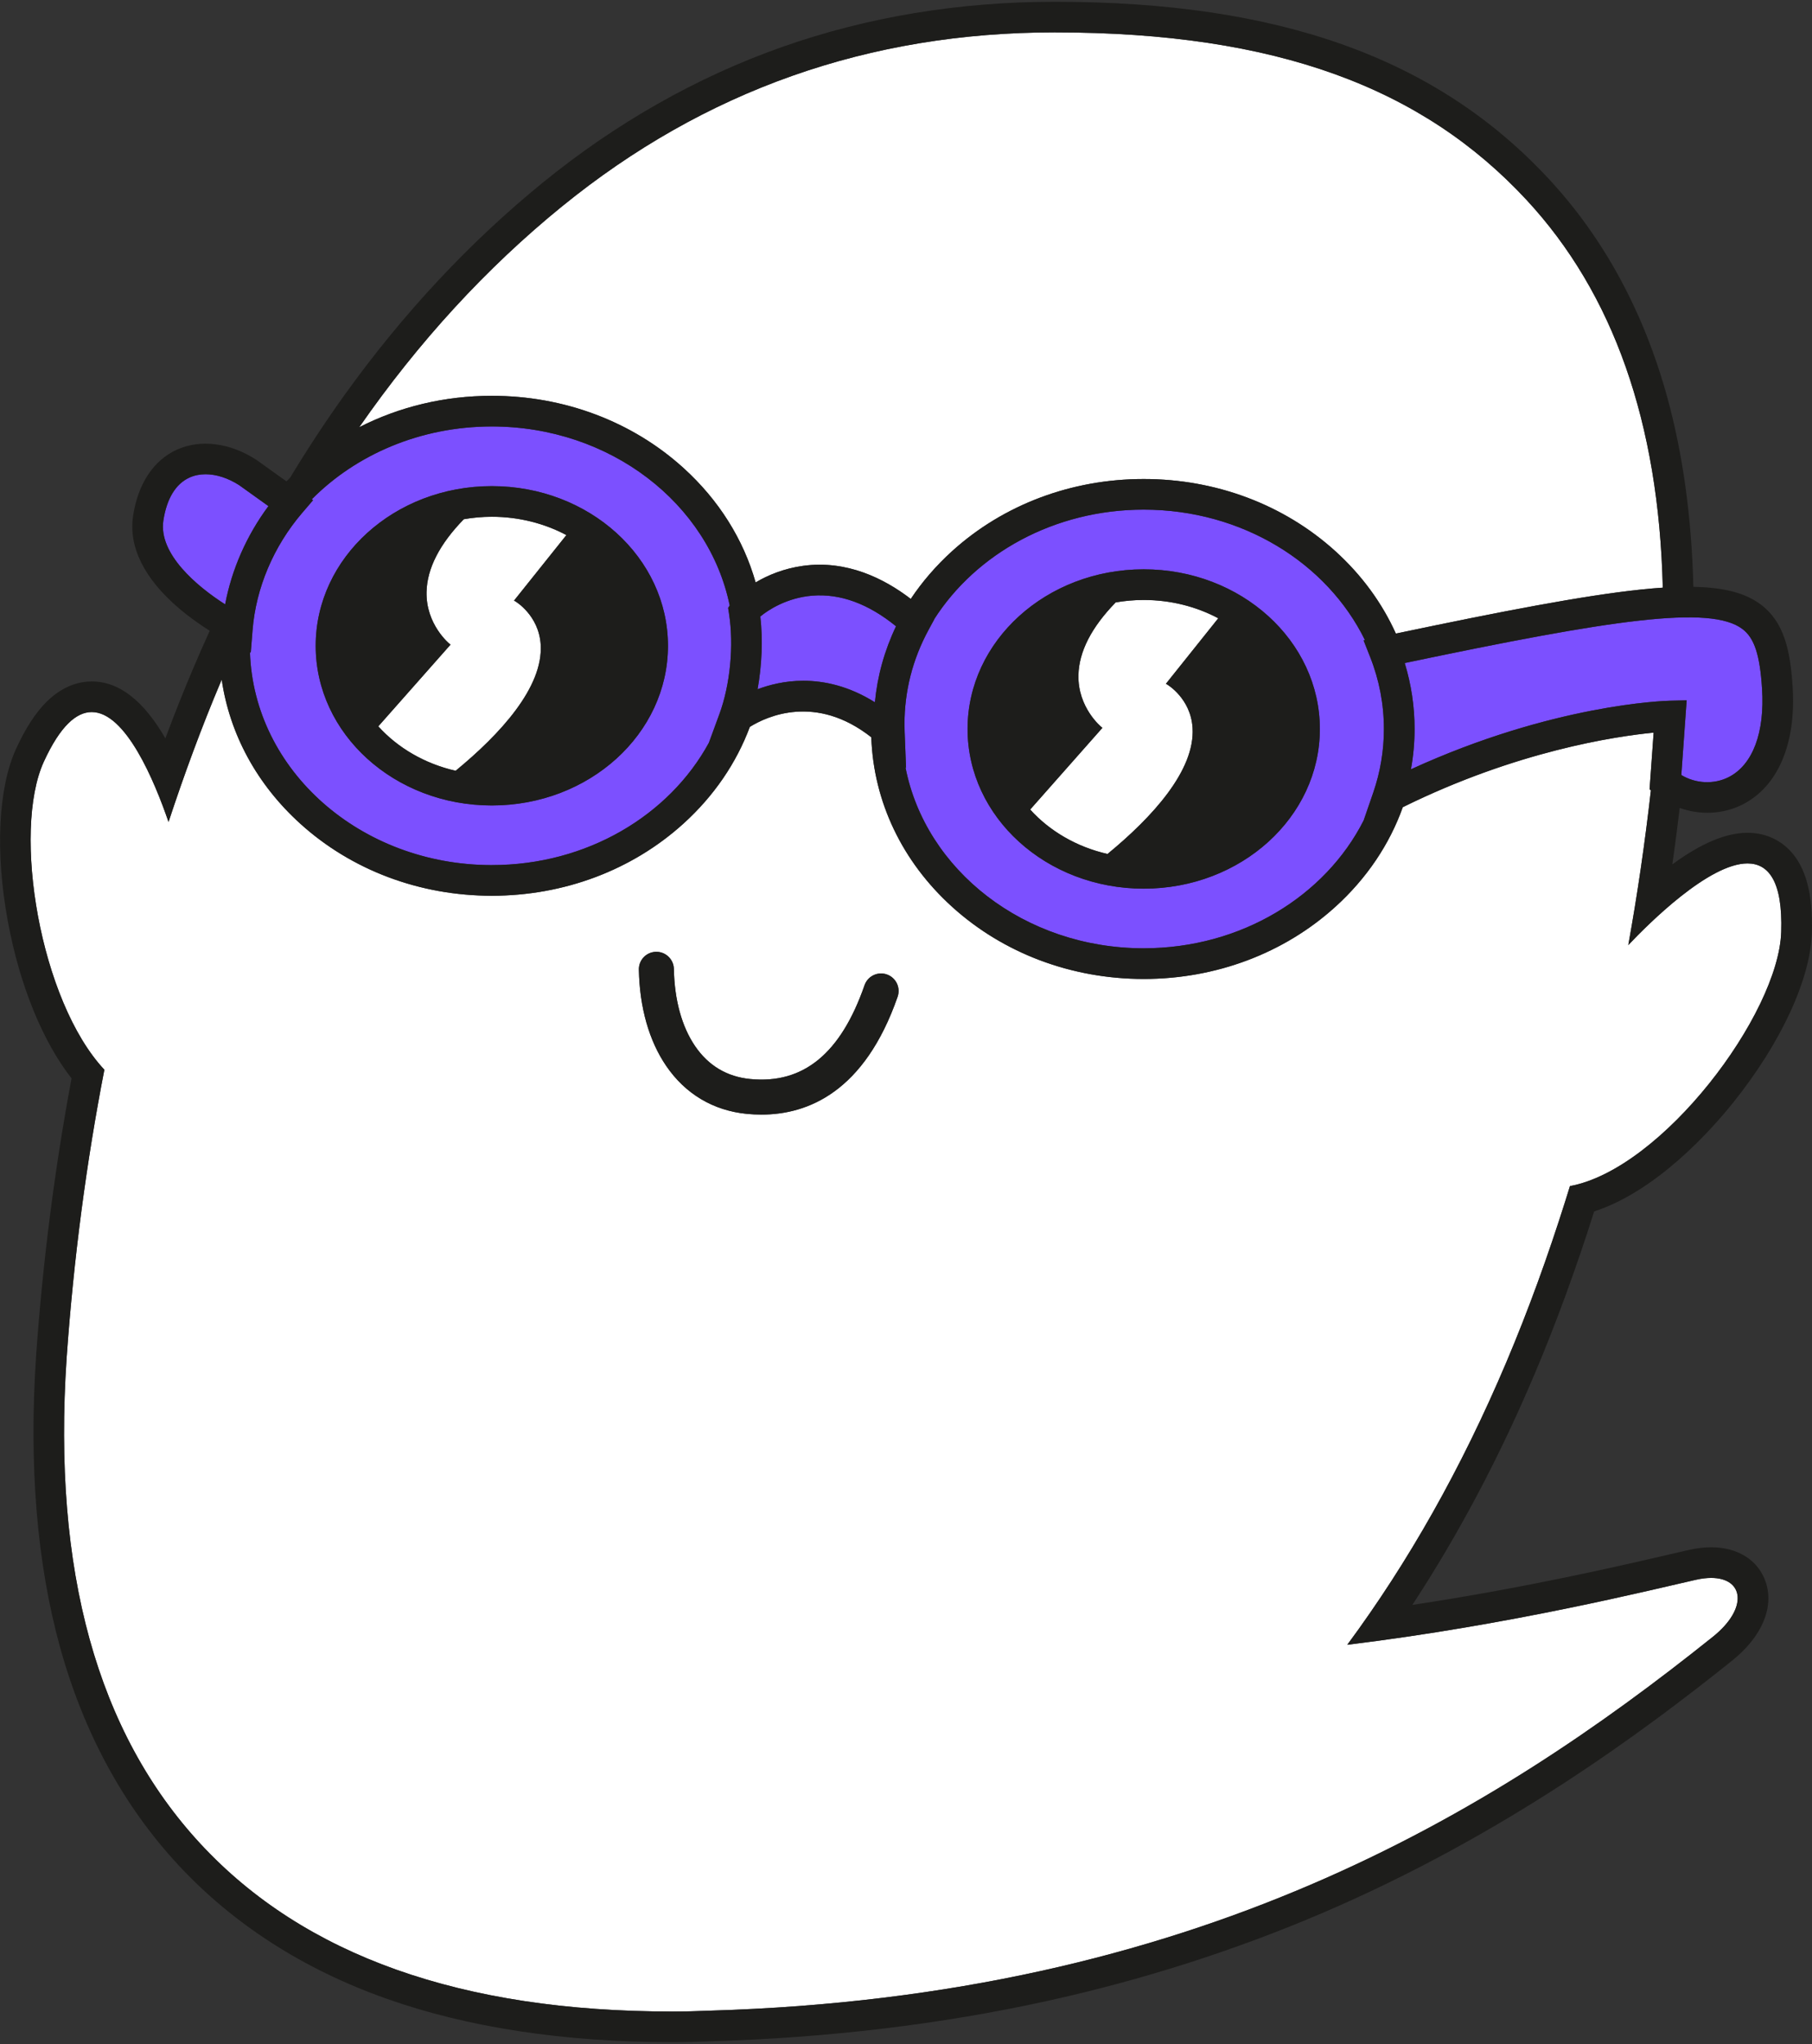
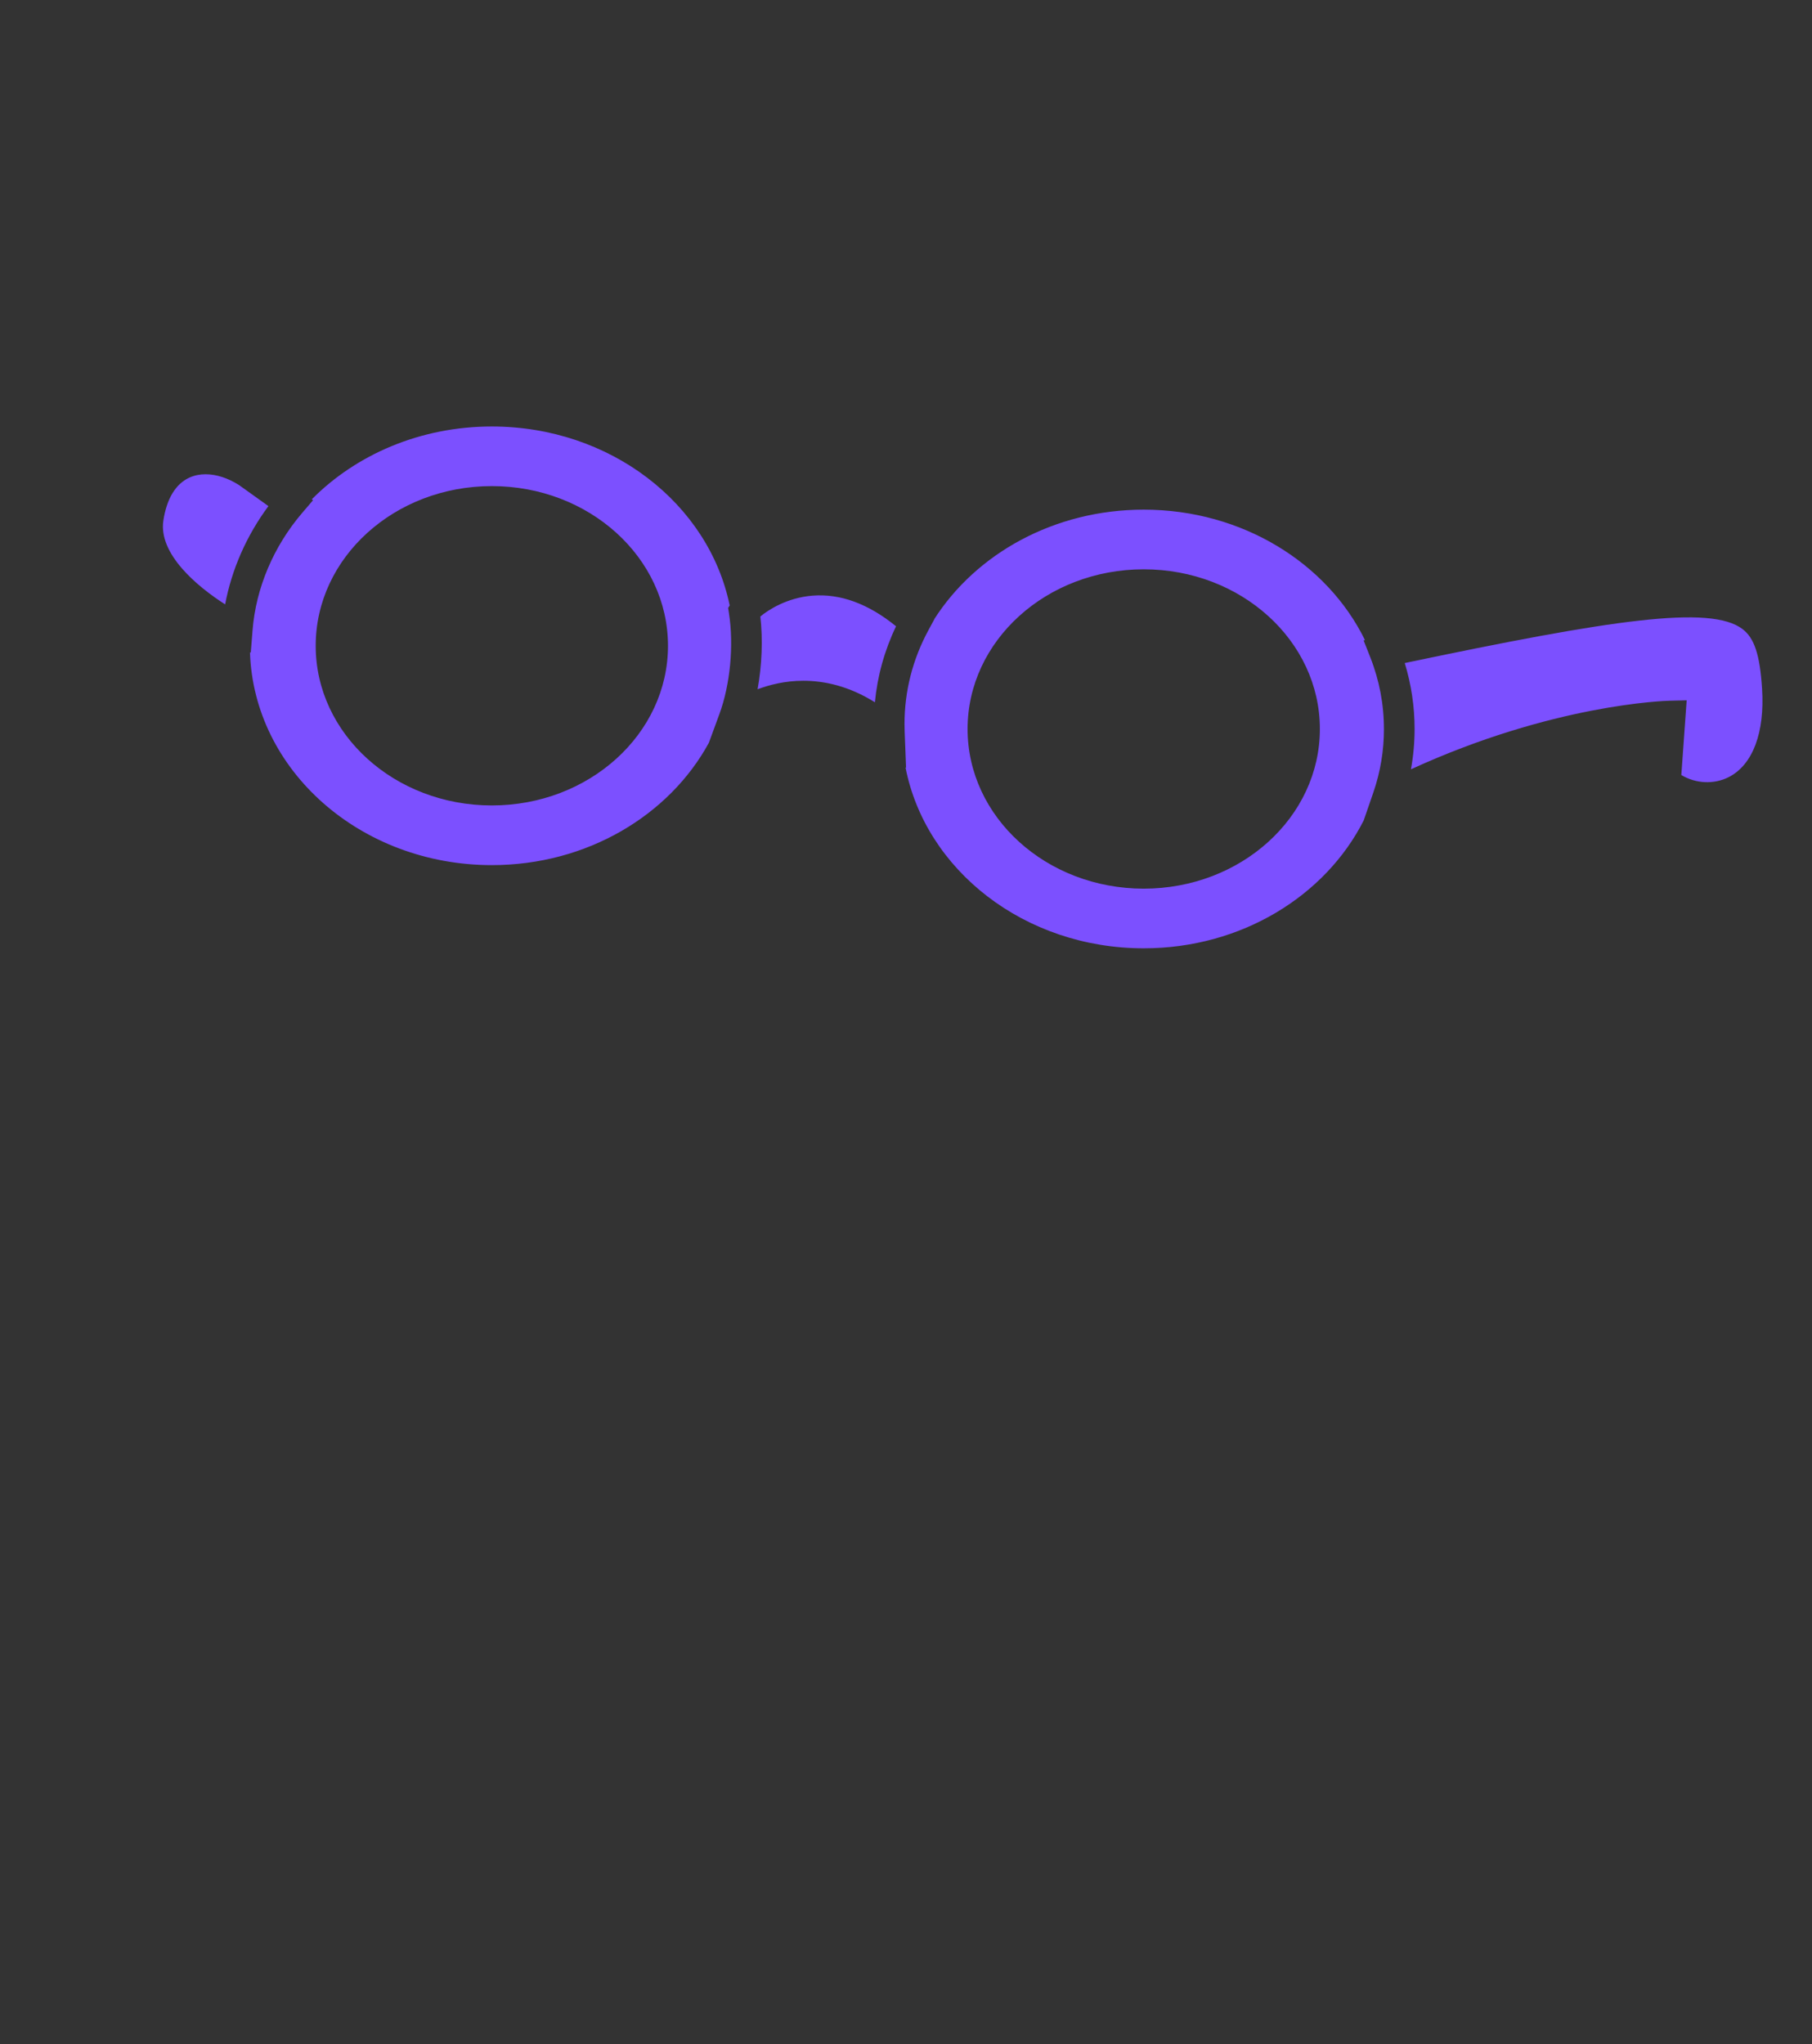
<svg xmlns="http://www.w3.org/2000/svg" width="828" height="934" viewBox="0 0 828 934" fill="none">
  <rect x="0" y="0" width="828" height="934" fill="#333333" stroke="none" />
  <path d="M632.39 333.1C632.39 321.85 630.29 310.83 626.15 300.33L623.11 292.62L623.73 292.49C606.54 257.38 567.74 232.88 522.63 232.88C481.73 232.88 446.02 253.01 426.9 282.94L426.94 282.98L424.33 287.8C417.02 301.28 413.32 315.78 413.32 330.89C413.32 332.06 413.34 333.23 413.39 334.38L414.03 350.86L413.77 350.63C422.91 397.62 468.18 433.32 522.64 433.32C567.24 433.32 605.66 409.38 623.14 374.91L627.54 362.15C630.77 352.79 632.4 343.02 632.4 333.11L632.39 333.1ZM522.63 406.06C478.18 406.06 442.14 373.4 442.14 333.1C442.14 292.8 478.18 260.14 522.63 260.14C567.08 260.14 603.12 292.8 603.12 333.1C603.12 373.4 567.08 406.06 522.63 406.06ZM333.13 280.38L332.72 277.79L333.43 276.66C323.88 230.12 278.86 194.88 224.74 194.88C192.07 194.88 162.71 207.73 142.47 228.16L143.05 228.57L138.06 234.4C124.98 249.7 116.94 268.72 115.41 287.94L114.59 298.22L114.23 298.05C115.96 352.03 164.77 395.31 224.74 395.31C268.24 395.31 305.86 372.54 323.91 339.43L328.73 326.3C333.66 312.89 335.39 294.87 333.12 280.39L333.13 280.38ZM224.75 368.04C180.3 368.04 144.26 335.38 144.26 295.08C144.26 254.78 180.3 222.12 224.75 222.12C269.2 222.12 305.24 254.78 305.24 295.08C305.24 335.38 269.2 368.04 224.75 368.04ZM355.4 312.28C352.04 312.97 348.95 313.91 346.18 314.95C348.16 304.01 348.64 292.22 347.44 281.71C350.95 278.77 359.55 273.12 371.22 272.18C383.95 271.16 396.79 275.86 409.45 286.17C404.17 297.24 400.94 308.87 399.79 320.9C387.88 313.44 376.6 311.07 367.1 311.07C362.8 311.07 358.87 311.55 355.4 312.27V312.28ZM796.24 287.44C801.67 291.56 804.18 299.19 805.18 314.63C806.48 334.75 800.93 349.5 789.95 355.09C783.18 358.53 774.85 358.09 768.29 354.14L770.73 320.01L763.04 320.19C760.75 320.24 709.59 321.78 644.74 351.53C645.84 345.46 646.4 339.3 646.4 333.1C646.4 322.84 644.89 312.74 641.9 302.97C736.51 283.11 781.57 276.3 796.24 287.44V287.44ZM74.65 237.87C76.17 227.84 80.31 221.04 86.63 218.2C88.85 217.2 91.32 216.71 93.94 216.71C98.82 216.71 104.18 218.41 109.29 221.69C114.52 225.45 119.21 228.8 122.66 231.26C112.69 244.69 105.88 260.17 102.88 276.16C89.94 267.92 72.35 253.05 74.65 237.87V237.87Z" fill="#7C50FF" />
-   <path d="M256.851 94.31C321.991 41.31 397.051 14.8 482.031 14.8C583.531 14.8 650.151 40.29 697.491 91.27C737.251 134.08 758.021 193.17 759.821 268.52C756.671 268.73 753.341 269.02 749.831 269.39C723.391 272.16 685.861 279.42 637.851 289.51C631.581 275.57 622.271 262.79 610.211 251.86C586.751 230.59 555.641 218.88 522.631 218.88C489.621 218.88 458.511 230.59 435.051 251.86C427.731 258.5 421.421 265.82 416.181 273.67C403.931 264.27 386.911 255.85 367.031 258.55C358.201 259.75 350.831 262.84 345.291 266.14C339.731 246.49 328.491 228.5 312.321 213.84C288.861 192.57 257.751 180.86 224.741 180.86C203.201 180.86 182.471 185.85 164.151 195.22C191.331 156.1 222.231 122.45 256.841 94.29L256.851 94.31ZM715.501 548.12C707.481 573.6 698.511 598.4 688.381 622.35C667.841 670.9 643.531 713.87 615.651 751.56L615.911 751.52C690.821 742.36 754.541 726.46 774.951 721.86C777.511 721.28 779.841 721.01 781.921 721.01C796.871 721.01 798.971 734.89 782.681 747.93C681.741 828.73 546.351 912.21 324.311 918.75C318.651 918.99 312.961 919.14 307.211 919.14C210.901 919.14 139.091 893.64 91.751 842.66C44.411 791.68 23.961 717.63 30.441 620.52C33.681 574.79 39.501 530.94 47.691 488.79C18.271 457.36 5.431 379.85 20.051 348C27.581 331.6 34.991 325.36 41.921 325.36C57.491 325.36 70.611 356.93 77.011 375.59C84.211 353.72 92.091 332.33 100.861 311.59C101.011 311.24 101.161 310.89 101.311 310.54C104.951 335.43 117.361 358.37 137.161 376.32C160.621 397.59 191.731 409.3 224.741 409.3C257.751 409.3 288.861 397.59 312.321 376.32C326.241 363.7 336.501 348.62 342.641 332.13C350.471 327.28 372.831 316.96 398.141 336.88C399.171 366.23 412.181 393.61 435.051 414.34C458.511 435.61 489.621 447.32 522.631 447.32C555.641 447.32 586.751 435.61 610.211 414.34C624.501 401.39 634.941 385.83 641.011 368.83C693.061 343.14 738.161 336.46 755.631 334.76L753.781 360.64L754.381 361.14C751.651 385.23 748.211 408.8 744.051 431.85C753.261 422.1 780.871 394.53 798.521 394.53C808.061 394.53 814.691 402.58 813.931 425.86C812.711 463.5 759.551 534.17 717.401 541.97C716.771 544.03 716.131 546.07 715.481 548.12H715.501ZM405.241 445.25C401.071 443.8 396.511 446 395.061 450.18C384.201 481.41 367.111 495.42 342.811 493.04C332.191 492 323.721 486.94 317.631 478.01C311.561 469.12 308.211 456.93 307.931 442.75C307.841 438.33 304.191 434.83 299.781 434.91C295.361 435 291.851 438.65 291.941 443.06C292.281 460.36 296.591 475.57 304.421 487.03C313.181 499.87 325.921 507.45 341.251 508.96C343.411 509.17 345.651 509.29 347.941 509.29C369.161 509.29 395.051 498.93 410.181 455.43C411.631 451.26 409.431 446.7 405.251 445.25H405.241ZM544.951 332.52C544.091 319.07 533.411 312.8 533.301 312.74L532.771 312.44L556.701 282.5C546.731 277.2 535.071 274.14 522.621 274.14C518.241 274.14 513.961 274.53 509.821 275.25C498.751 286.61 493.031 297.75 492.801 308.5C492.481 323.39 503.221 332.14 503.331 332.22L503.761 332.56L470.751 369.9C479.631 379.72 491.951 386.98 506.091 390.2C526.321 373.57 546.201 352.07 544.951 332.51V332.52ZM247.071 294.5C246.211 281.05 235.531 274.78 235.421 274.72L234.891 274.42L258.821 244.48C248.851 239.18 237.191 236.12 224.741 236.12C220.361 236.12 216.081 236.51 211.941 237.23C200.871 248.59 195.151 259.73 194.911 270.48C194.591 285.37 205.331 294.12 205.441 294.2L205.871 294.54L172.861 331.88C181.741 341.7 194.061 348.96 208.201 352.18C228.431 335.55 248.311 314.05 247.061 294.49L247.071 294.5Z" fill="white" />
-   <path d="M728.47 553.55C757.18 544.17 782.01 516.26 791.95 503.86C813.79 476.61 827.24 447.62 827.93 426.32C828.51 408.53 825.19 396.16 817.79 388.51C812.74 383.3 806.08 380.54 798.53 380.54C788.72 380.54 777.45 385.26 764.19 394.96C765.41 386.42 766.52 377.82 767.55 369.19C776.87 372.53 787.4 372.12 796.3 367.59C812.5 359.35 820.82 339.72 819.15 313.75C818.07 297.03 815.2 284.27 804.7 276.31C797.77 271.05 788.04 268.41 773.79 268.15C773.01 236.52 769.01 207.45 761.81 181.34C751.04 142.3 732.85 108.8 707.74 81.76C656.47 26.53 584.74 0.81 482.02 0.81C438.14 0.81 396.19 7.77 357.33 21.49C318.46 35.22 281.67 56.07 248.01 83.46C214.63 110.62 184.22 143.18 157.61 180.24C148.94 192.32 140.6 205 132.6 218.22C132.03 218.8 131.46 219.38 130.9 219.96C127.42 217.48 122.66 214.08 117.32 210.24L117.04 210.05C105.15 202.33 91.63 200.61 80.89 205.44C70.18 210.26 63.04 221.03 60.81 235.78C58.67 249.92 65.97 264.56 81.94 278.1C86.8 282.23 91.75 285.65 95.83 288.23C93.15 294.13 90.53 300.1 87.97 306.15C83.69 316.26 79.58 326.62 75.57 337.38C65.48 319.95 54.35 311.39 41.93 311.38C36.81 311.38 29.1 312.98 21.39 320.58C16.3 325.6 11.71 332.66 7.34 342.18C-0.85 360.03 -2.25 389.54 3.61 421.12C9.01 450.23 19.46 475.84 32.7 492.76C24.99 533.88 19.54 576.5 16.49 619.54V619.6C13.15 669.5 16.84 714.26 27.43 752.63C38.2 791.66 56.4 825.17 81.5 852.2C106.61 879.24 138.55 899.78 176.44 913.22C213.69 926.44 257.69 933.15 307.22 933.15C312.8 933.15 318.56 933.02 324.83 932.75C378.44 931.17 430.12 924.97 478.43 914.34C522.03 904.75 564.42 891.2 604.43 874.06C687.51 838.48 750.95 791.27 791.44 758.86C805.15 747.89 810.88 734.34 806.76 722.63C803.33 712.85 794.04 707.01 781.92 707.01C778.75 707.01 775.37 707.41 771.87 708.2C769.43 708.75 766.37 709.46 762.75 710.3C740.14 715.55 697.08 725.55 645.38 733.35C666.43 701.24 685.17 665.87 701.27 627.8C711.03 604.72 720.18 579.74 728.46 553.54L728.47 553.55ZM615.65 751.57L615.91 751.53C690.82 742.37 754.54 726.47 774.95 721.87C777.51 721.29 779.84 721.02 781.92 721.02C796.87 721.02 798.97 734.9 782.68 747.94C681.74 828.74 546.35 912.22 324.31 918.76C318.65 919 312.96 919.15 307.21 919.15C210.9 919.15 139.09 893.65 91.75 842.67C44.41 791.69 23.96 717.64 30.44 620.53C33.68 574.8 39.5 530.95 47.69 488.8C18.27 457.37 5.43 379.86 20.05 348.01C27.58 331.61 34.99 325.37 41.92 325.37C57.49 325.37 70.61 356.94 77.01 375.6C84.21 353.73 92.09 332.34 100.86 311.6C101.01 311.25 101.16 310.9 101.31 310.55C104.95 335.44 117.36 358.38 137.16 376.33C160.62 397.6 191.73 409.31 224.74 409.31C257.75 409.31 288.86 397.6 312.32 376.33C326.24 363.71 336.5 348.63 342.64 332.14C350.47 327.29 372.83 316.97 398.14 336.89C399.17 366.24 412.18 393.62 435.05 414.35C458.51 435.62 489.62 447.33 522.63 447.33C555.64 447.33 586.75 435.62 610.21 414.35C624.5 401.4 634.94 385.84 641.01 368.84C693.06 343.15 738.16 336.47 755.63 334.77L753.78 360.65L754.38 361.15C751.65 385.24 748.21 408.81 744.05 431.86C753.26 422.11 780.87 394.54 798.52 394.54C808.06 394.54 814.69 402.59 813.93 425.87C812.71 463.51 759.55 534.18 717.4 541.98C716.77 544.04 716.13 546.08 715.48 548.13C707.46 573.61 698.49 598.41 688.36 622.36C667.82 670.91 643.51 713.88 615.63 751.57H615.65ZM74.65 237.87C76.17 227.84 80.31 221.04 86.63 218.2C88.85 217.2 91.32 216.71 93.94 216.71C98.82 216.71 104.18 218.41 109.29 221.69C114.52 225.45 119.21 228.8 122.66 231.26C112.69 244.69 105.88 260.17 102.88 276.16C89.94 267.92 72.35 253.05 74.65 237.87V237.87ZM482.02 14.8C583.52 14.8 650.14 40.29 697.48 91.27C737.24 134.08 758.01 193.17 759.81 268.52C756.66 268.73 753.33 269.02 749.82 269.39C723.38 272.16 685.85 279.42 637.84 289.51C631.57 275.57 622.26 262.79 610.2 251.86C586.74 230.59 555.63 218.88 522.62 218.88C489.61 218.88 458.5 230.59 435.04 251.86C427.72 258.5 421.41 265.82 416.17 273.67C403.92 264.27 386.9 255.85 367.02 258.55C358.19 259.75 350.82 262.84 345.28 266.14C339.72 246.49 328.48 228.5 312.31 213.84C288.85 192.57 257.74 180.86 224.73 180.86C203.19 180.86 182.46 185.85 164.14 195.22C191.32 156.1 222.22 122.45 256.83 94.29C321.97 41.29 397.03 14.78 482.01 14.78L482.02 14.8ZM796.23 287.44C801.66 291.56 804.17 299.19 805.17 314.63C806.47 334.75 800.92 349.5 789.94 355.09C783.17 358.53 774.84 358.09 768.28 354.14L770.72 320.01L763.03 320.19C760.74 320.24 709.58 321.78 644.73 351.53C645.83 345.46 646.39 339.3 646.39 333.1C646.39 322.84 644.88 312.74 641.89 302.97C736.5 283.11 781.56 276.3 796.23 287.44V287.44ZM522.62 433.31C468.16 433.31 422.89 397.61 413.75 350.62L414.01 350.85L413.37 334.37C413.33 333.22 413.3 332.05 413.3 330.88C413.3 315.77 417 301.27 424.31 287.79L426.92 282.97L426.88 282.93C446 253.01 481.71 232.87 522.61 232.87C567.72 232.87 606.52 257.36 623.71 292.48L623.09 292.61L626.13 300.32C630.27 310.82 632.37 321.84 632.37 333.09C632.37 343 630.73 352.77 627.51 362.13L623.11 374.89C605.63 409.36 567.2 433.3 522.61 433.3L522.62 433.31ZM346.17 314.95C348.15 304.01 348.63 292.22 347.43 281.71C350.94 278.77 359.54 273.12 371.21 272.18C383.94 271.16 396.78 275.86 409.44 286.17C404.16 297.24 400.93 308.87 399.78 320.9C387.87 313.44 376.59 311.07 367.09 311.07C362.79 311.07 358.86 311.55 355.39 312.27C352.03 312.96 348.94 313.9 346.17 314.94V314.95ZM224.74 395.3C164.77 395.3 115.96 352.02 114.23 298.04L114.59 298.21L115.41 287.93C116.94 268.7 124.98 249.69 138.06 234.39L143.05 228.56L142.47 228.15C162.71 207.73 192.07 194.87 224.74 194.87C278.85 194.87 323.88 230.11 333.43 276.65L332.72 277.78L333.13 280.37C335.4 294.85 333.67 312.87 328.74 326.28L323.92 339.41C305.87 372.52 268.25 395.29 224.75 395.29L224.74 395.3ZM522.62 260.15C478.17 260.15 442.13 292.81 442.13 333.11C442.13 373.41 478.17 406.07 522.62 406.07C567.07 406.07 603.11 373.41 603.11 333.11C603.11 292.81 567.07 260.15 522.62 260.15ZM470.74 369.92L503.75 332.58L503.32 332.24C503.21 332.15 492.47 323.41 492.79 308.52C493.02 297.77 498.75 286.63 509.81 275.27C513.96 274.55 518.23 274.16 522.61 274.16C535.06 274.16 546.71 277.22 556.69 282.52L532.76 312.46L533.29 312.76C533.4 312.82 544.08 319.09 544.94 332.54C546.19 352.1 526.31 373.6 506.08 390.23C491.94 387.01 479.61 379.75 470.74 369.93V369.92ZM224.74 222.14C180.29 222.14 144.25 254.8 144.25 295.1C144.25 335.4 180.29 368.06 224.74 368.06C269.19 368.06 305.23 335.4 305.23 295.1C305.23 254.8 269.19 222.14 224.74 222.14ZM172.86 331.91L205.87 294.57L205.44 294.23C205.33 294.14 194.59 285.4 194.91 270.51C195.14 259.76 200.87 248.62 211.94 237.26C216.09 236.54 220.36 236.15 224.74 236.15C237.19 236.15 248.84 239.21 258.82 244.51L234.89 274.45L235.42 274.75C235.53 274.81 246.21 281.08 247.07 294.53C248.32 314.09 228.44 335.59 208.21 352.22C194.07 349 181.74 341.74 172.87 331.92L172.86 331.91ZM410.17 455.45C395.04 498.95 369.15 509.31 347.93 509.31C345.64 509.31 343.41 509.19 341.24 508.98C325.91 507.47 313.17 499.89 304.41 487.05C296.58 475.58 292.27 460.38 291.93 443.08C291.84 438.66 295.36 435.01 299.77 434.93C304.18 434.85 307.84 438.36 307.92 442.77C308.2 456.95 311.55 469.14 317.62 478.03C323.71 486.96 332.19 492.01 342.8 493.06C367.09 495.45 384.18 481.43 395.05 450.2C396.5 446.03 401.06 443.82 405.23 445.27C409.4 446.72 411.61 451.28 410.16 455.45H410.17Z" fill="#1D1D1B" />
</svg>